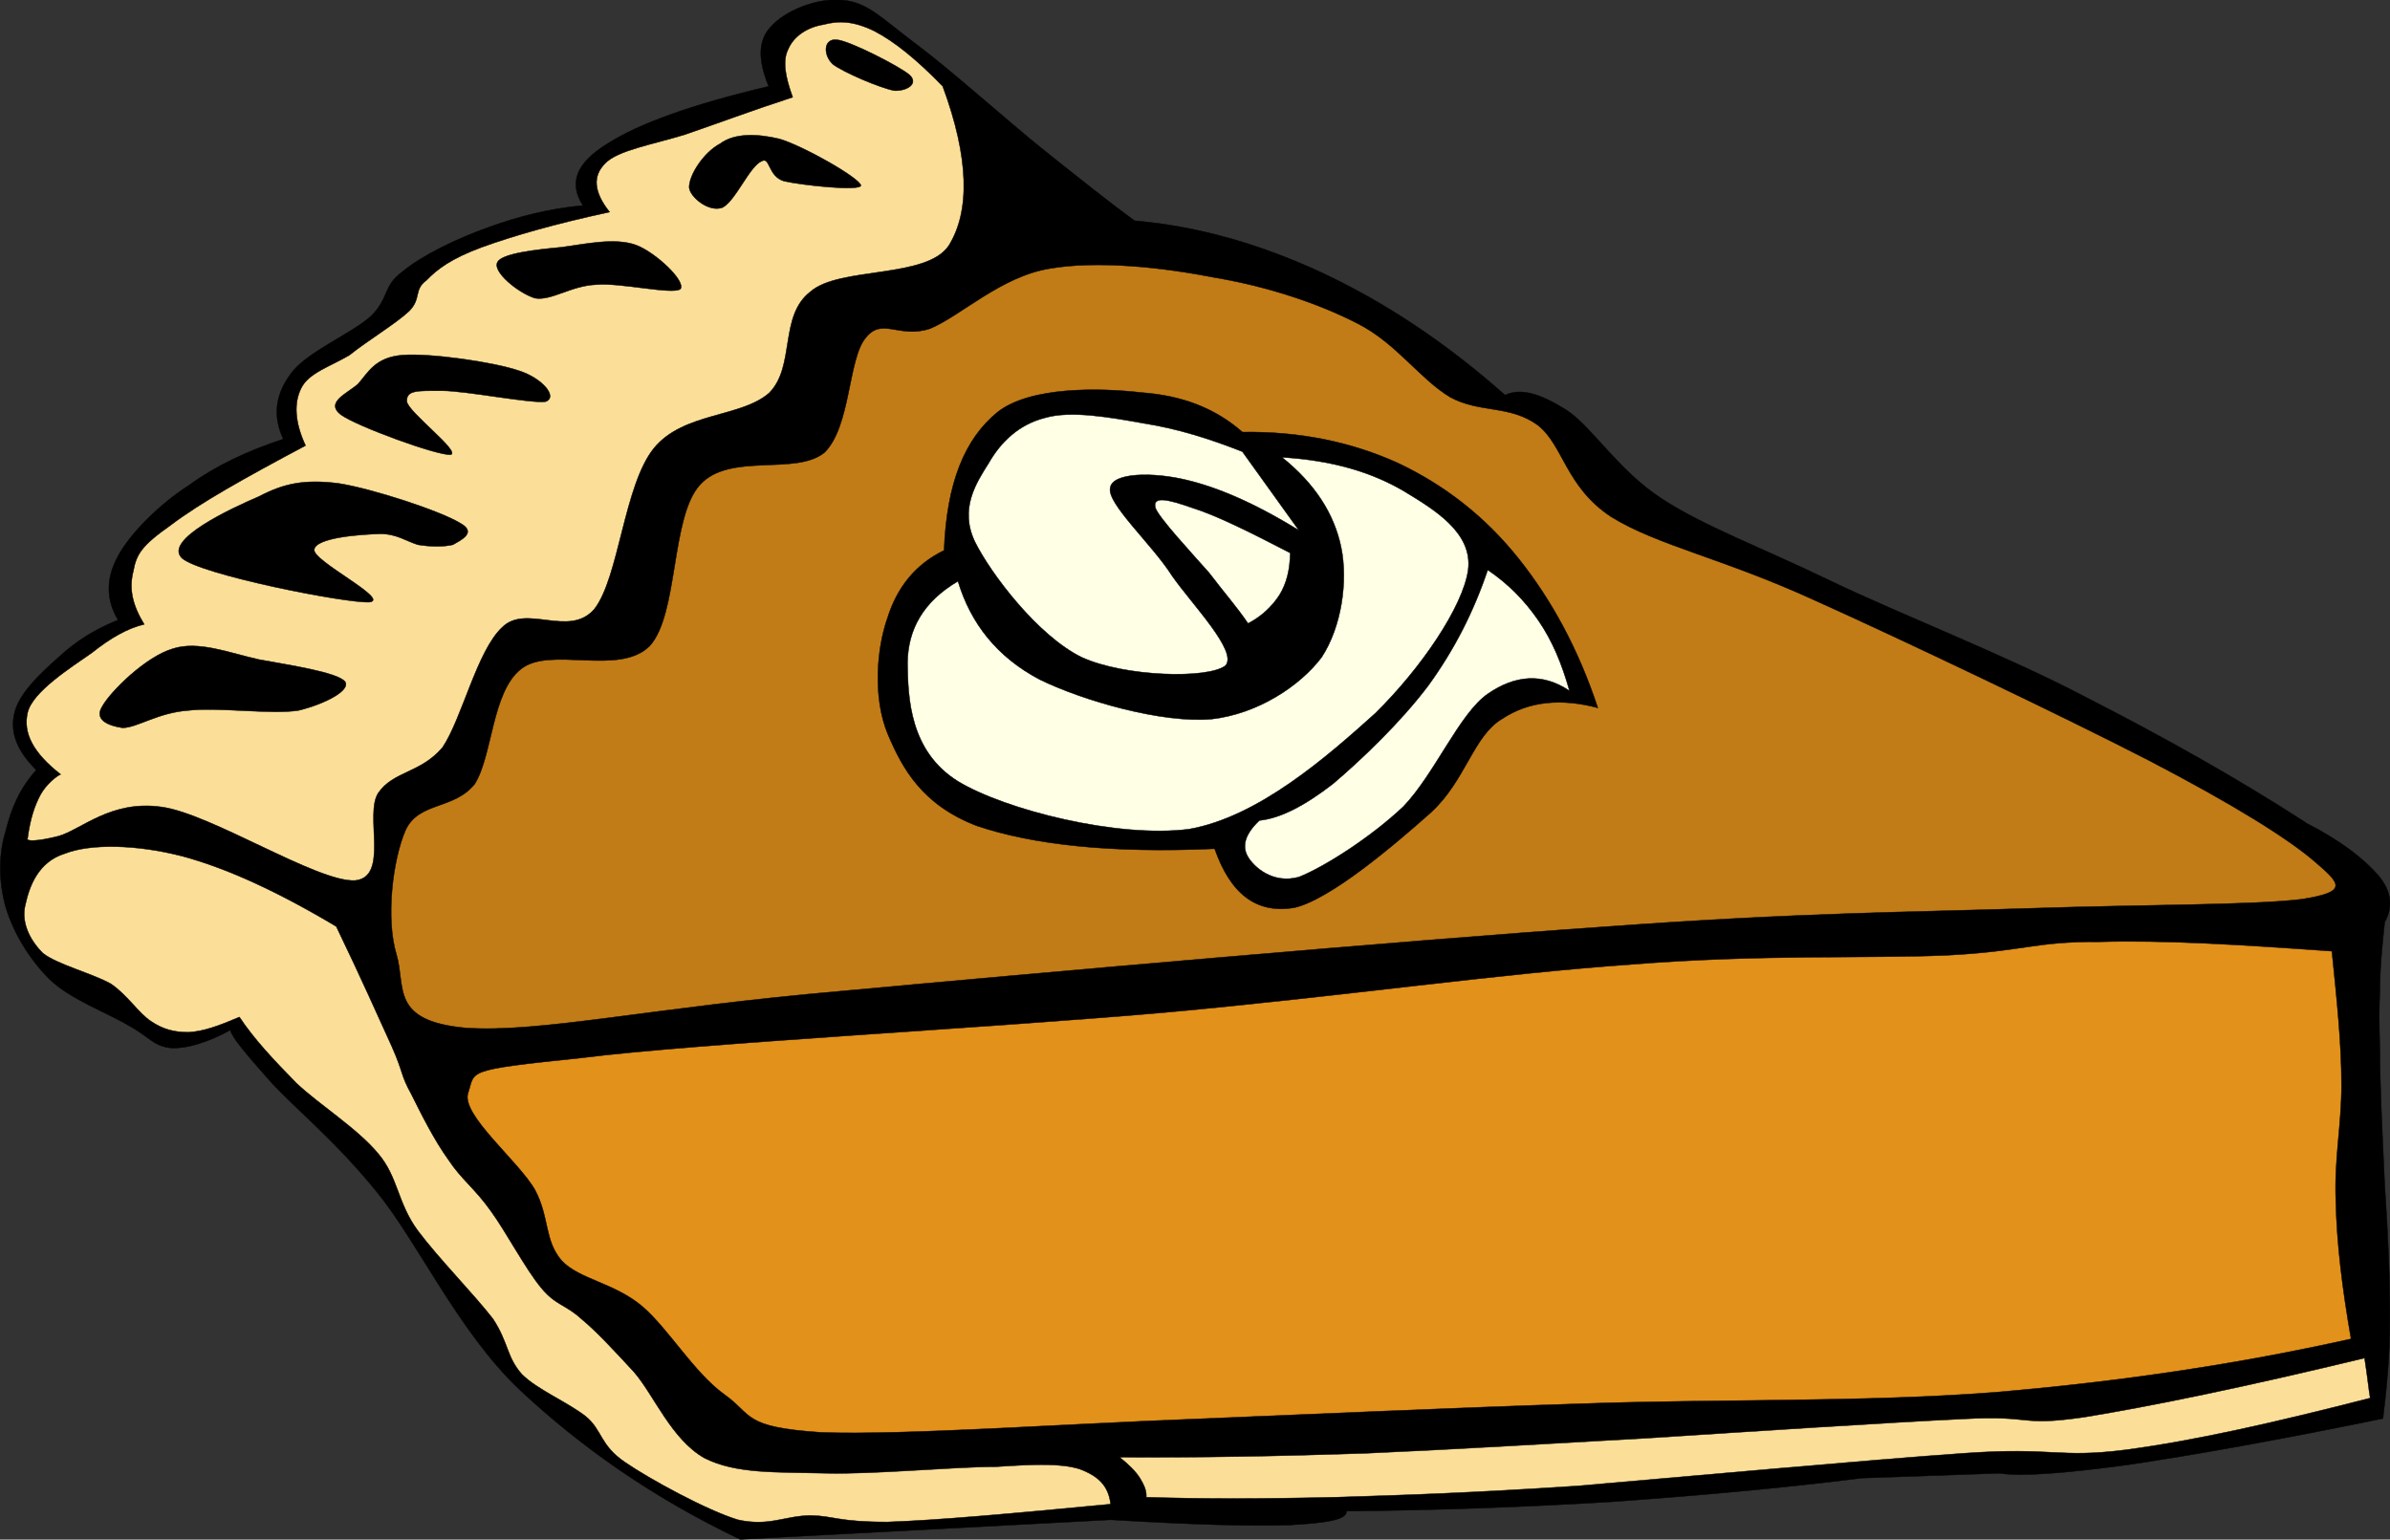
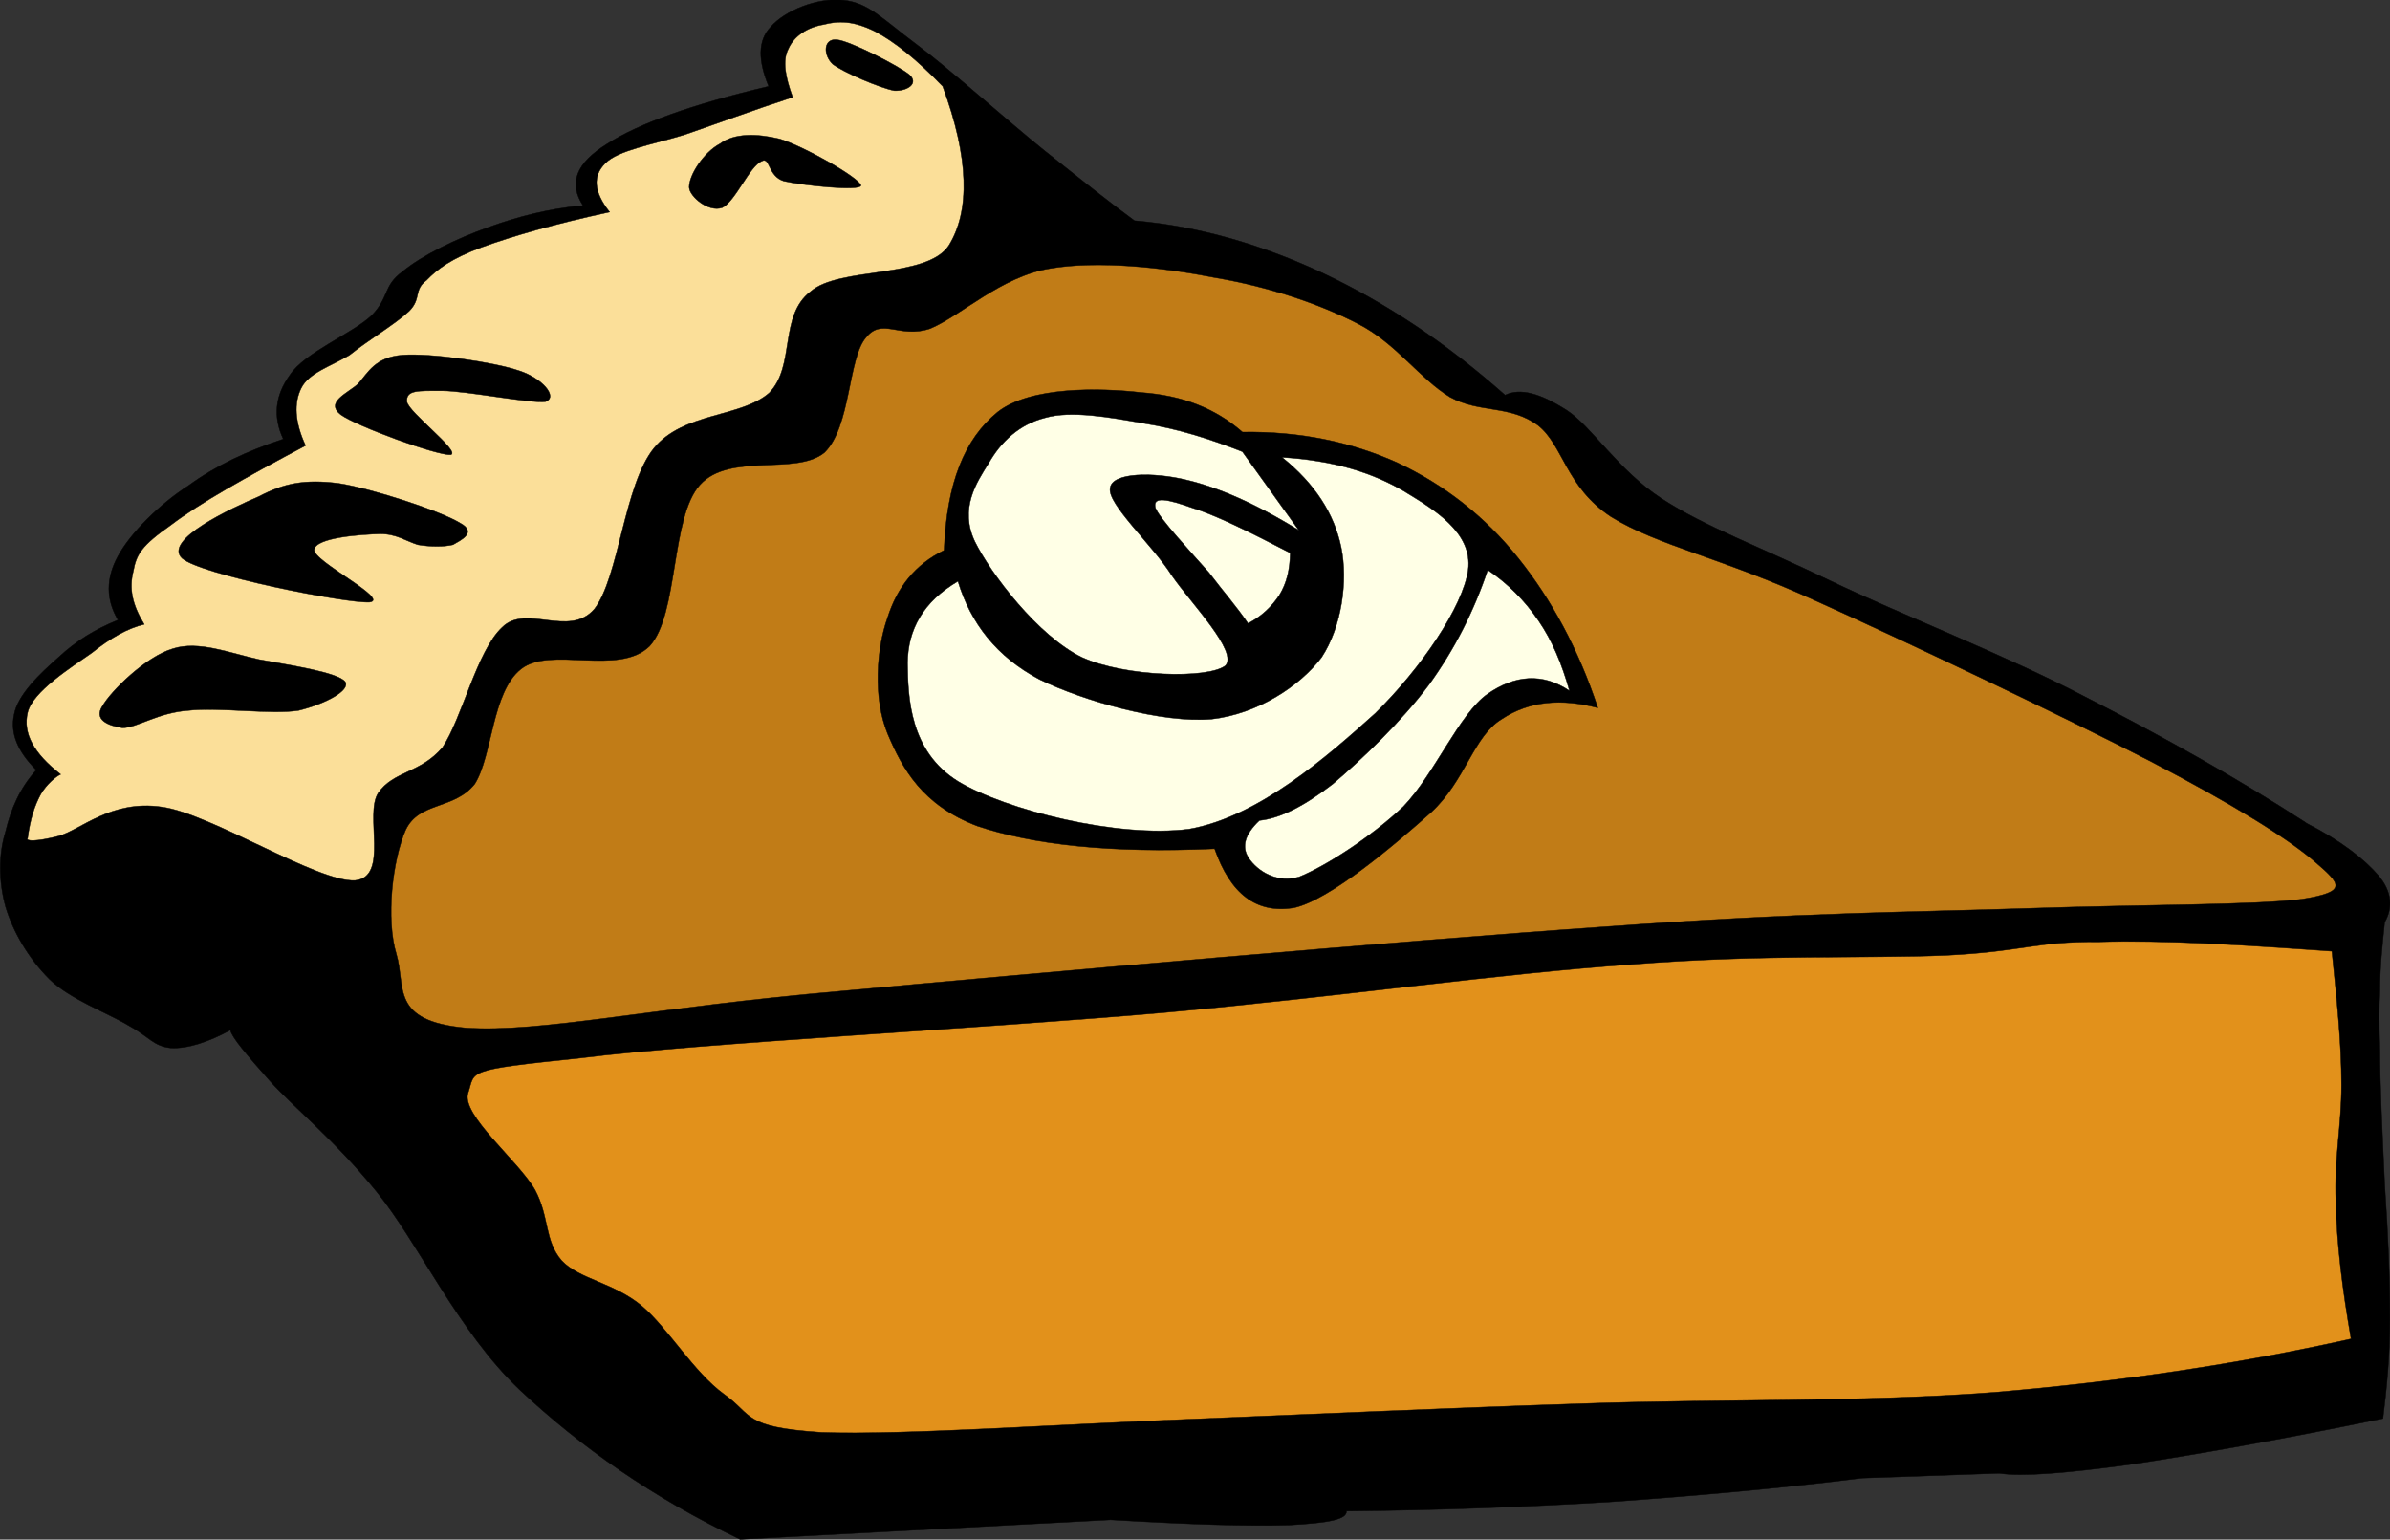
<svg xmlns="http://www.w3.org/2000/svg" xmlns:ns1="http://ns.adobe.com/AdobeIllustrator/10.0/" ns1:rulerOrigin="0 0" ns1:viewOrigin="207 459" space="preserve" ns1:pageBounds="0 792 612 0" viewBox="0 0 197.818 127.44" enable-background="new 0 0 197.818 127.44" overflow="visible">
  <rect x="0" y="0" width="197.818" height="127.44" fill="#333333" stroke="none" />
  <g id="Layer_1" ns1:layer="yes" ns1:rgbTrio="#4F008000FFFF" ns1:dimmedPercent="50">
    <g stroke-miterlimit="10" stroke="#000000" stroke-width=".036" clip-rule="evenodd" fill-rule="evenodd">
      <path d="m190.85 68.094c-5.615-3.637-11.699-7.056-18.252-10.404-6.66-3.492-15.336-6.84-21.168-9.648s-10.367-4.464-13.896-6.768c-3.6-2.34-5.795-5.976-7.848-7.308-2.195-1.404-3.852-1.872-5.111-1.26-4.969-4.392-9.828-7.596-14.977-10.044-5.148-2.412-10.332-3.924-15.696-4.392-2.016-1.476-4.464-3.42-7.488-5.832-3.132-2.52-7.776-6.696-10.584-8.784-2.88-2.16-3.96-3.42-6.012-3.636-2.196-0.252-4.896 0.9-6.012 2.196-1.116 1.152-1.044 2.844-0.18 4.932-6.408 1.512-10.764 3.096-13.356 4.752-2.628 1.62-3.204 3.276-2.016 5.112-2.772 0.252-5.328 0.9-7.812 1.8-2.628 0.936-5.472 2.304-7.128 3.672-1.62 1.188-1.08 2.124-2.556 3.636-1.62 1.512-5.544 3.06-6.768 4.932-1.224 1.692-1.404 3.456-0.54 5.292-3.024 1.008-5.508 2.16-7.848 3.852-2.412 1.548-4.824 3.96-5.832 5.832-1.008 1.836-1.008 3.6 0 5.292-1.944 0.792-3.456 1.728-4.932 3.096-1.512 1.332-3.384 3.096-3.672 4.752-0.324 1.548 0.288 3.024 1.836 4.572-1.356 1.512-2.077 3.168-2.544 5.112-0.576 1.871-0.576 4.068 0 6.191 0.612 2.053 1.872 4.248 3.636 6.012 1.692 1.656 4.86 2.809 6.588 3.854 1.656 0.898 2.016 1.691 3.456 1.836 1.368 0.072 3.06-0.469 4.932-1.477 0.108 0.576 1.296 1.98 3.276 4.213 1.944 2.158 5.292 4.822 8.784 9.107 3.456 4.211 6.768 11.592 11.88 16.451 5.076 4.752 11.016 8.928 18.252 12.385l30.672-1.621c6.588 0.396 11.52 0.541 14.795 0.434 3.277-0.182 4.754-0.469 4.717-1.152 7.416-0.072 14.508-0.324 21.709-0.756 7.127-0.504 14.074-1.117 20.986-1.98l11.342-0.396c1.836 0.289 5.471 0 10.764-0.719 5.291-0.793 12.24-2.018 20.988-3.816 0.287-2.34 0.574-5.041 0.574-8.244 0-3.24-0.143-6.949-0.432-11.125-0.215-4.715-0.395-8.352-0.395-11.051-0.072-2.664-0.072-3.348 0-4.969 0-1.871 0.18-3.637 0.395-5.688 0.684-1.188 0.613-2.52-0.504-3.852-1.17-1.358-3.07-2.87-6.03-4.381z" ns1:knockout="Off" />
-       <path d="m27.846 76.697c-4.824-2.879-9.036-4.824-12.78-5.832-3.78-0.971-7.56-1.043-9.684-0.215-2.232 0.684-2.952 2.734-3.276 4.211-0.36 1.369 0.252 2.844 1.44 4.033 1.152 0.936 4.14 1.691 5.652 2.555 1.404 0.973 2.232 2.377 3.312 3.096 0.972 0.648 1.872 0.9 3.096 0.9 1.26-0.072 2.52-0.539 4.212-1.26 1.188 1.801 2.808 3.527 4.716 5.473 1.908 1.799 5.04 3.744 6.768 5.832 1.656 1.943 1.584 4.068 3.276 6.371 1.692 2.268 4.608 5.221 6.228 7.309 1.296 1.98 1.116 3.131 2.376 4.572 1.296 1.295 3.708 2.268 5.292 3.492 1.404 1.15 1.152 2.375 3.276 3.814 2.052 1.404 6.732 3.961 9.324 4.752 2.592 0.576 3.816-0.322 6.012-0.359 1.944 0.037 2.268 0.541 6.372 0.541 4.176-0.145 10.188-0.686 18.468-1.477-0.18-1.549-1.044-2.34-2.592-2.916-1.584-0.469-3.564-0.396-6.912-0.18-3.528 0-10.116 0.648-14.076 0.539-4.068-0.107-7.416 0.072-10.044-1.26-2.736-1.547-4.176-5.221-5.832-7.127-1.728-1.873-3.132-3.385-4.356-4.393-1.296-1.188-2.124-1.117-3.312-2.557-1.296-1.547-2.916-4.645-4.176-6.371-1.332-1.873-2.448-2.629-3.492-4.213-1.224-1.691-2.304-3.887-3.096-5.471-0.9-1.621-0.612-1.693-1.62-3.961-1.044-2.282-2.521-5.63-4.572-9.878z" ns1:knockout="Off" fill="#FBDF99" />
+       <path d="m27.846 76.697z" ns1:knockout="Off" fill="#FBDF99" />
      <path d="m2.286 69.389c0.216-1.619 0.576-2.699 1.08-3.635 0.468-0.828 1.296-1.512 1.656-1.656 0.252-0.288 0.252-0.288 0 0-2.268-1.764-3.132-3.42-2.736-5.112 0.396-1.728 3.6-3.744 5.292-4.932 1.584-1.26 2.988-2.052 4.356-2.376-1.008-1.656-1.26-2.988-0.9-4.392 0.252-1.404 0.684-2.124 3.096-3.816 2.412-1.836 6.084-3.888 11.16-6.588-0.9-1.944-0.972-3.528-0.36-4.752 0.612-1.26 2.412-1.8 3.996-2.736 1.476-1.188 3.816-2.592 4.932-3.636 1.044-1.044 0.36-1.764 1.44-2.556 0.9-0.936 2.052-1.8 4.572-2.736 2.592-0.936 5.94-1.908 10.584-2.916-1.332-1.692-1.404-2.988-0.36-4.032 1.044-1.08 3.888-1.548 6.588-2.376 2.628-0.9 5.508-1.98 8.928-3.096-0.612-1.692-0.864-3.024-0.36-3.996 0.468-1.08 1.584-1.8 2.916-2.016 1.224-0.324 2.448-0.324 4.212 0.54 1.656 0.864 3.492 2.34 5.652 4.572 2.196 5.94 2.268 10.332 0.504 13.176-1.836 2.772-9.072 1.728-11.448 3.816-2.628 2.016-1.224 6.156-3.42 8.388-2.34 2.052-7.092 1.584-9.54 4.572-2.484 3.06-2.88 10.692-4.932 13.32-2.088 2.412-5.652-0.468-7.632 1.512-2.088 1.944-3.312 7.524-4.932 9.936-1.836 2.16-4.068 1.944-5.328 3.781-1.152 1.799 0.936 6.947-1.908 7.234-3.096 0.182-11.952-5.543-16.02-6.084-4.176-0.611-6.696 1.908-8.532 2.412-1.836 0.469-2.737 0.434-2.556 0.18z" ns1:knockout="Off" fill="#FBDF99" />
      <path d="m57.042 15.534c-0.036-1.008 1.188-2.916 2.556-3.636 1.152-0.864 2.988-0.864 4.932-0.396 1.944 0.576 6.588 3.204 6.732 3.852-0.108 0.504-4.968-0.036-6.372-0.36-1.332-0.396-1.152-2.052-1.836-1.656-1.008 0.396-2.196 3.348-3.276 3.852-1.153 0.395-2.664-0.9-2.736-1.656z" ns1:knockout="Off" />
      <path d="m68.922 5.31c-0.828-0.792-0.756-2.16 0.36-2.016 1.008 0.072 5.184 2.196 6.012 2.916 0.756 0.72-0.216 1.332-1.26 1.296-1.188-0.216-4.284-1.548-5.112-2.196z" ns1:knockout="Off" />
-       <path d="m52.649 20.286c-1.764-0.648-4.248-0.072-6.192 0.18-1.944 0.18-5.004 0.504-5.292 1.26-0.396 0.756 1.656 2.484 3.096 2.952 1.368 0.252 3.024-1.044 5.112-1.116 1.98-0.18 6.336 0.864 6.948 0.36 0.469-0.649-2.051-3.025-3.672-3.636z" ns1:knockout="Off" />
      <path d="m42.966 30.689c-2.088-0.72-7.38-1.476-9.648-1.296s-2.844 1.44-3.672 2.376c-0.864 0.792-2.772 1.512-1.44 2.556 1.332 0.972 8.064 3.42 9.108 3.312 0.828-0.252-3.528-3.528-3.636-4.392-0.072-0.972 0.9-0.9 2.916-0.9 1.98 0 7.38 1.08 8.568 0.9 1.044-0.395-0.288-1.943-2.196-2.556z" ns1:knockout="Off" />
      <path d="m38.07 43.29c-1.656-1.008-7.272-2.844-10.044-3.276-2.808-0.36-4.536 0-6.588 1.08-2.268 0.972-7.956 3.6-6.372 5.112 1.548 1.368 13.572 3.744 15.516 3.636 1.764-0.216-4.752-3.42-4.572-4.356 0.144-1.008 3.96-1.26 5.472-1.296 1.332 0 2.088 0.576 3.096 0.9 1.044 0.18 2.196 0.18 2.916 0 0.611-0.361 2.051-1.008 0.576-1.8z" ns1:knockout="Off" />
      <path d="m8.478 58.446c0.684-1.224 3.6-4.104 5.832-4.752 2.124-0.684 4.68 0.36 7.128 0.9 2.34 0.432 6.516 1.044 7.128 1.836 0.468 0.72-1.656 1.836-3.852 2.376-2.232 0.36-6.696-0.288-9.108 0-2.556 0.18-4.248 1.44-5.472 1.44-1.224-0.181-2.376-0.684-1.656-1.8z" ns1:knockout="Off" />
-       <path d="m149.42 57.906c-1.549 1.152-3.527 3.276-8.027 3.996-4.682 0.468-18.396 0.036-19.369-0.18-0.973-0.144 9.684-0.324 13.5-0.54 3.6-0.288 6.049-0.108 8.604-1.116 2.557-1.188 5.58-4.896 6.553-5.292 0.69-0.432 0.4 1.908-1.25 3.132z" ns1:knockout="Off" />
      <path d="m107.98 37.458c0.611 0.504 4.68 0.504 6.912 2.34 2.088 1.62 5.184 7.812 5.688 7.884 0.359-0.108-1.404-5.904-2.953-7.668-1.654-1.8-4.752-2.592-6.371-2.952-1.69-0.468-3.89-0.145-3.28 0.396z" ns1:knockout="Off" />
      <path d="m81.666 57.33c-0.18 0.216 7.884-0.18 10.98 0.18 2.808 0.324 2.988 1.944 6.372 2.376 3.42 0.324 13.787 0.432 13.896 0.18-0.18-0.288-10.693-0.828-13.896-1.62-3.132-0.9-1.944-2.916-4.752-3.132-3.02-0.145-12.308 1.548-12.596 2.016z" ns1:knockout="Off" />
      <path d="m158.35 60.426c2.195 0 9.432 1.692 10.045 2.016 0.467 0.18-4.572-0.072-6.77-0.18-2.268-0.144-5.832-0.324-6.371-0.54-0.66-0.469 0.89-1.368 3.09-1.296z" ns1:knockout="Off" />
      <path d="m86.886 22.229c3.96-0.684 9.324-0.108 13.716 0.756 4.248 0.72 8.461 2.088 11.809 3.816 3.168 1.62 5.111 4.572 7.631 6.084 2.484 1.332 4.896 0.612 7.236 2.304 2.125 1.656 2.305 5.112 6.084 7.596 3.852 2.376 9.217 3.42 16.775 6.876 7.453 3.348 20.736 9.684 27.793 13.32 6.912 3.601 11.484 6.444 13.717 8.388 2.088 1.801 2.734 2.449-1.117 3.061-4.104 0.504-12.852 0.432-22.5 0.756s-18.684 0.324-35.027 1.512c-16.74 1.152-47.268 3.852-63.252 5.328-15.876 1.369-24.984 3.492-31.212 3.061-6.264-0.576-4.932-3.385-5.724-6.084-0.9-2.953-0.324-7.813 0.756-10.297 1.116-2.375 3.996-1.656 5.724-3.816 1.476-2.339 1.404-7.595 3.816-9.503 2.412-1.944 8.1 0.612 10.656-1.908 2.412-2.628 1.728-10.692 4.176-13.356 2.448-2.7 7.92-0.72 10.296-2.664 2.196-2.16 1.944-7.776 3.42-9.504 1.368-1.728 2.772 0.108 5.328-0.756 2.522-1.045 5.87-4.322 9.902-4.97z" ns1:knockout="Off" fill="#C17C17" />
-       <path d="m92.646 120.62c6.336 0.037 12.997-0.072 20.413-0.324 7.344-0.324 15.047-0.791 23.398-1.26 8.354-0.539 19.908-1.295 26.064-1.584 5.904-0.324 4.465 0.648 9.973-0.145 5.508-0.898 13.248-2.482 23.219-4.895 0.252 1.619 0.361 2.771 0.469 3.311 0.035 0.506 0.035 0.506 0 0-7.992 2.053-14.545 3.529-20.232 4.285-5.688 0.721-5.904-0.252-13.428 0.287-7.74 0.541-23.148 1.945-31.932 2.701-8.82 0.576-14.076 0.756-20.088 0.936-6.049 0.145-11.125 0.145-15.625 0 0.036-0.541-0.18-1.008-0.504-1.549-0.393-0.63-0.969-1.17-1.725-1.78z" ns1:knockout="Off" fill="#FBDF99" />
      <path d="m193.01 78.75c0.396 3.924 0.793 7.561 0.793 11.051 0 3.42-0.613 6.084-0.469 9.648 0.072 3.492 0.539 7.236 1.26 11.377-9.18 2.051-18.9 3.527-29.557 4.428-10.764 0.828-23.111 0.539-34.127 0.936-11.16 0.359-21.205 0.828-31.789 1.26-10.728 0.396-24.444 1.369-31.14 1.117-6.588-0.434-5.616-1.441-8.064-3.168-2.484-1.801-4.644-5.473-6.768-7.273-2.304-1.943-5.22-2.23-6.66-3.779-1.44-1.656-1.008-3.6-2.196-5.832-1.332-2.377-6.192-6.264-5.544-8.064 0.612-1.836-0.396-1.871 9.324-2.879 9.684-1.225 33.912-2.484 48.528-3.781 14.615-1.332 27.469-3.203 38.412-3.959 10.836-0.865 19.477-0.469 26.064-0.756 6.48-0.324 7.236-1.152 12.672-1.117 5.35-0.158 11.72 0.237 19.28 0.778z" ns1:knockout="Off" fill="#E2911B" />
      <path d="m132.25 58.59c-1.621-4.896-3.852-8.964-6.553-12.348-2.809-3.528-6.191-6.12-10.008-7.92-3.816-1.728-8.1-2.628-12.852-2.556-2.268-1.98-4.968-3.024-8.388-3.276-3.456-0.396-9.18-0.504-11.88 1.62-2.736 2.232-4.212 5.868-4.428 11.448-2.376 1.152-3.888 3.06-4.68 5.58-0.9 2.52-1.224 6.588 0 9.576 1.224 2.916 2.88 5.94 7.452 7.667 4.536 1.514 10.944 2.27 19.62 1.873 1.332 3.779 3.457 5.363 6.516 4.896 2.988-0.613 8.461-5.293 11.412-7.92 2.844-2.629 3.492-6.301 5.832-7.705 2.26-1.511 4.96-1.727 7.95-0.935z" ns1:knockout="Off" />
      <path d="m107.51 43.902c-3.672-2.268-6.732-3.564-9.324-4.176-2.664-0.648-6.156-0.648-6.3 0.684-0.252 1.296 3.492 4.68 5.112 7.236 1.62 2.34 5.508 6.3 4.428 7.452-1.44 1.116-8.316 0.936-11.88-0.684-3.636-1.764-7.56-6.948-8.856-9.576-1.296-2.736 0.108-4.86 1.152-6.516 1.008-1.764 2.52-3.204 4.68-3.744 2.124-0.612 5.364-0.036 8.172 0.468 2.736 0.432 5.4 1.26 8.136 2.34l4.68 6.516z" ns1:knockout="Off" fill="#FFFFE6" />
      <path d="m79.29 48.114c1.044 3.456 3.204 6.264 6.768 8.136 3.6 1.764 10.152 3.636 14.22 3.276 3.816-0.432 7.309-2.736 9.107-5.112 1.656-2.52 2.197-6.3 1.621-9.108-0.576-2.772-2.16-5.256-4.896-7.452 4.176 0.252 7.381 1.224 10.045 2.772 2.482 1.512 5.76 3.42 5.363 6.552-0.432 3.06-3.924 8.172-7.703 11.88-3.961 3.564-9.648 8.567-15.409 9.575-5.904 0.756-15.192-1.584-19.116-3.959-3.996-2.484-4.14-6.912-4.176-9.792 0.03-2.772 1.291-5.076 4.171-6.768z" ns1:knockout="Off" fill="#FFFFE6" />
      <path d="m104.24 67.914c-1.26 1.188-1.441 2.195-0.938 3.023 0.469 0.793 2.018 2.268 4.213 1.656 2.088-0.828 5.939-3.275 8.641-5.832 2.592-2.7 4.643-7.704 6.982-9.324 2.232-1.548 4.537-1.764 6.77-0.252-0.648-2.268-1.404-4.104-2.557-5.796s-2.557-3.096-4.213-4.212c-1.15 3.42-2.734 6.552-4.895 9.54-2.268 3.024-5.508 6.12-7.92 8.171-2.38 1.839-4.36 2.846-6.08 3.026z" ns1:knockout="Off" fill="#FFFFE6" />
      <path d="m106.79 45.773c-3.6-1.872-6.264-3.168-8.135-3.744-1.944-0.684-3.276-1.008-3.024 0 0.252 0.792 3.024 3.78 4.429 5.364 1.26 1.656 2.34 2.88 3.238 4.212 1.117-0.576 1.98-1.404 2.594-2.34 0.62-1.007 0.87-2.123 0.9-3.492z" ns1:knockout="Off" fill="#FFFFE6" />
    </g>
  </g>
</svg>